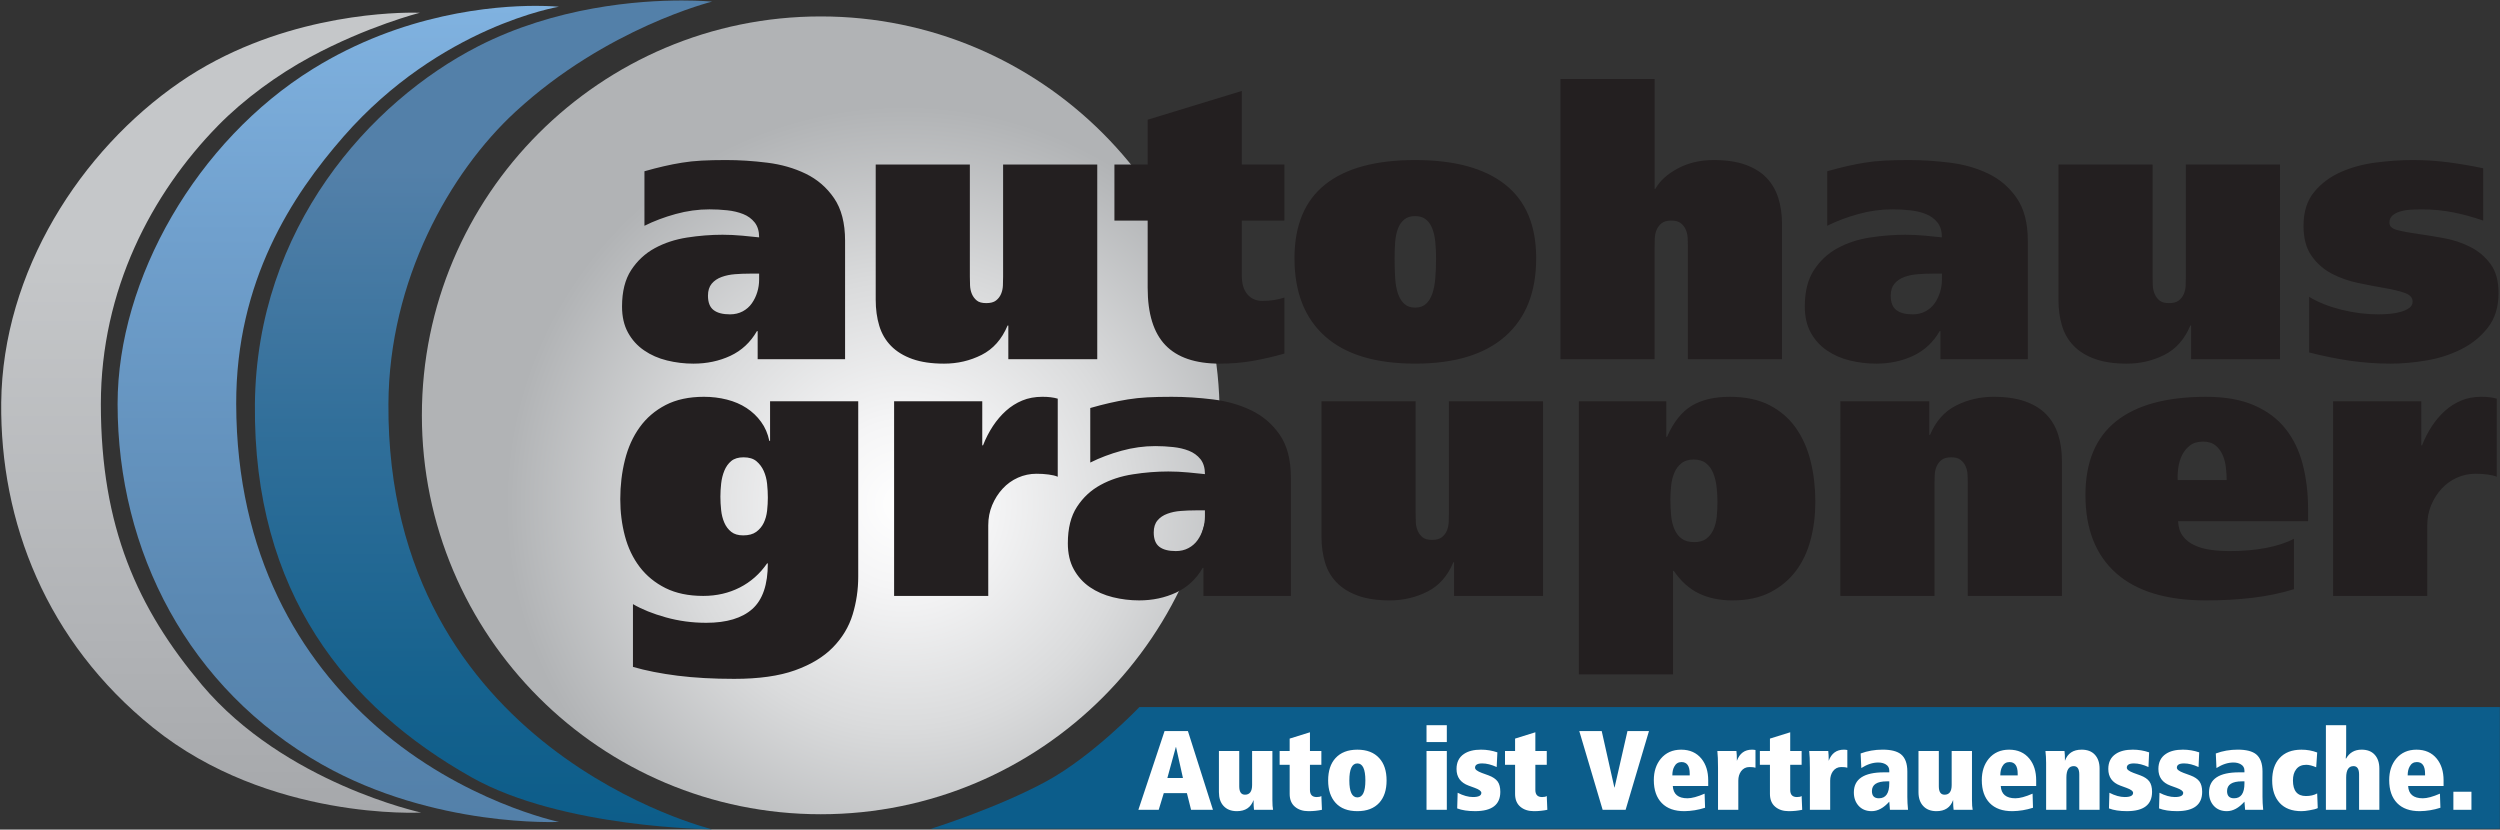
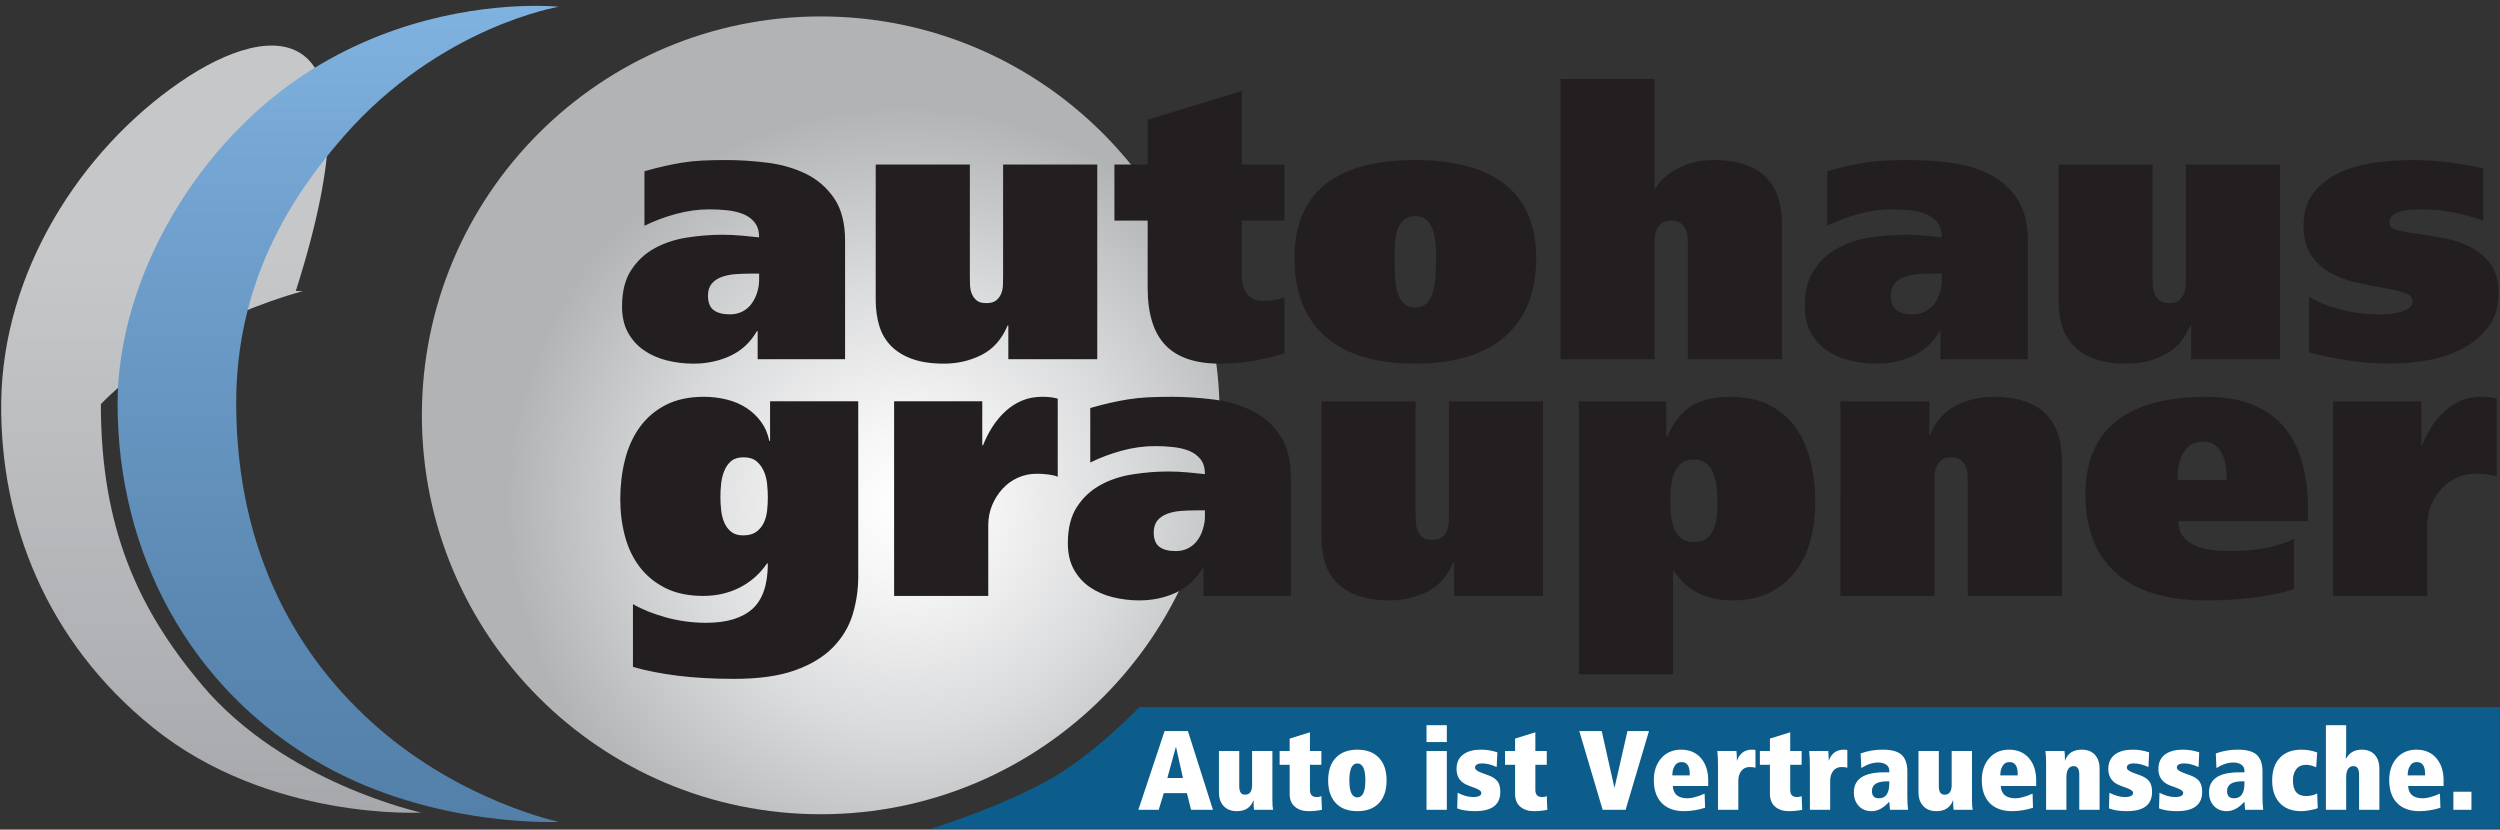
<svg xmlns="http://www.w3.org/2000/svg" xmlns:xlink="http://www.w3.org/1999/xlink" version="1.1" id="Layer_1" x="0px" y="0px" width="240.936px" height="79.953px" viewBox="0 -0.046 240.936 79.953" enable-background="new 0 -0.046 240.936 79.953" xml:space="preserve">
  <rect x="0" y="-0.046" width="240.936" height="79.953" fill="#333333" stroke="none" />
  <g>
-     <polygon fill="#FFFFFF" points="155.607,356.404 156.619,356.404 156.619,435.597 155.607,435.597  " />
    <path fill="#FFFFFF" d="M113.776,391.439H96.93H86.879h-0.288l-8.604-14.901h10.341l3.434,5.947h22.016h3.582   c2.959,0,5.373,2.414,5.373,5.372v3.582v39.011c0,3.183-2.604,5.787-5.787,5.787H59.101c-3.183,0-5.787-2.604-5.787-5.787v-14.986   h8.954v11.819h51.508V391.439L113.776,391.439z M62.268,400.562h16.846h10.053h0.288l8.604,14.9h-10.34l-3.434-5.947H62.268h-3.582   c-2.959,0-5.372-2.414-5.372-5.371v-3.582v-39.011c0-3.183,2.604-5.787,5.787-5.787h57.842c3.185,0,5.787,2.604,5.787,5.787v14.986   h-8.954v-11.819H62.268V400.562L62.268,400.562z" />
    <path fill="#FFFFFF" d="M227.575,425.898l1.315,2.286h2.911l-6.516-11.56h-3.623l-6.62,11.56h2.999l1.281-2.286H227.575   L227.575,425.898z M226.587,424.027h-6.239l3.104-5.529L226.587,424.027L226.587,424.027z M262.477,416.626v6.222   c-0.017,1.611-0.017,1.611-0.052,1.819c-0.104,0.728-0.468,1.144-1.146,1.317c-0.397,0.104-1.837,0.173-3.396,0.173   c-3.466,0-4.142-0.227-4.333-1.455c-0.087-0.485-0.087-0.485-0.087-2.028v-6.048h-2.669v6.88c0,2.132,0.173,2.929,0.763,3.605   c0.849,0.953,2.062,1.193,6.066,1.193c4.09,0,5.078-0.104,6.064-0.676c1.109-0.624,1.456-1.523,1.456-3.727v-7.278L262.477,416.626   L262.477,416.626z M290.274,428.186h2.669v-9.394h5.424v-2.166h-13.534v2.166h5.44L290.274,428.186L290.274,428.186z    M326.284,416.504c-2.113,0-3.849,0.035-4.438,0.087c-1.49,0.121-2.305,0.382-2.929,0.937c-0.832,0.729-1.094,1.804-1.094,4.508   c0,1.889,0.034,2.513,0.141,3.273c0.154,1.146,0.656,1.941,1.421,2.356c0.988,0.537,1.939,0.642,5.477,0.642   c1.612,0,3.709-0.032,4.266-0.067c1.456-0.087,2.32-0.364,2.963-0.919c0.885-0.779,1.161-1.891,1.161-4.783   c0-1.282-0.019-1.906-0.068-2.443c-0.104-1.161-0.364-1.905-0.85-2.442C331.468,416.712,330.376,416.504,326.284,416.504   L326.284,416.504z M325.558,418.688c4.991,0,5.026,0.035,5.026,3.656c0,1.958-0.121,2.704-0.521,3.139   c-0.468,0.521-1.213,0.642-4.194,0.642c-3.31,0-3.862-0.052-4.506-0.398c-0.641-0.329-0.812-1.058-0.812-3.311   C320.549,418.74,320.616,418.688,325.558,418.688L325.558,418.688z M353.648,428.186h2.601l-0.067-9.515l5.942,9.515h2.099   l5.979-9.515l-0.104,9.515h2.617v-11.56h-4.072l-5.425,8.699l-5.442-8.699h-4.125L353.648,428.186L353.648,428.186z    M401.584,416.504c-2.114,0-3.85,0.035-4.438,0.087c-1.49,0.121-2.305,0.382-2.929,0.937c-0.832,0.729-1.092,1.804-1.092,4.508   c0,1.889,0.032,2.513,0.139,3.273c0.155,1.146,0.658,1.941,1.421,2.356c0.988,0.537,1.94,0.642,5.477,0.642   c1.611,0,3.709-0.032,4.266-0.067c1.455-0.087,2.321-0.364,2.963-0.919c0.884-0.779,1.161-1.891,1.161-4.783   c0-1.282-0.019-1.906-0.069-2.443c-0.104-1.161-0.363-1.905-0.85-2.442C406.766,416.712,405.674,416.504,401.584,416.504   L401.584,416.504z M400.856,418.688c4.991,0,5.025,0.035,5.025,3.656c0,1.958-0.121,2.704-0.521,3.139   c-0.468,0.521-1.213,0.642-4.194,0.642c-3.31,0-3.863-0.052-4.506-0.398c-0.642-0.329-0.812-1.058-0.812-3.311   C395.848,418.74,395.915,418.688,400.856,418.688L400.856,418.688z M433.451,428.186h2.669v-9.394h5.427v-2.166h-13.535v2.166   h5.439V428.186L433.451,428.186z M461.282,428.186h2.67v-11.56h-2.67V428.186L461.282,428.186z M483.553,416.626l6.257,11.56h3.448   l6.396-11.56h-2.964l-5.13,9.445l-5.062-9.445H483.553L483.553,416.626z M519.27,428.186h12.392v-2.026h-9.757v-2.946h9.188v-1.819   h-9.188v-2.738h9.653v-2.025H519.27V428.186L519.27,428.186z" />
    <path fill="#FFFFFF" d="M188.177,387.81c-0.052,0.732-0.052,1.412-0.052,1.727c0,4.132,1.098,6.8,3.243,7.846   c3.086,1.569,5.754,1.831,17.838,1.831c7.585,0,12.764-0.312,15.379-0.89c5.126-1.1,7.01-3.924,7.01-10.357   c0-7.01-2.616-9.939-9.259-10.253c-1.778-0.104-6.486-0.262-7.428-0.262h-9.889c-3.452-0.053-3.662-0.104-4.29-0.262   c-1.517-0.365-2.249-1.308-2.249-2.771c0-1.988,0.941-2.72,3.768-2.93c1.674-0.105,6.225-0.21,9.625-0.21   c6.853,0,7.897,0.42,7.897,3.453h10.357c0-5.23-0.785-7.375-3.191-8.998c-2.511-1.622-5.335-1.936-17.576-1.936   c-7.638,0-11.718,0.262-14.543,0.994c-5.021,1.203-6.8,3.871-6.8,10.147c0,4.762,1.151,7.533,3.662,8.842   c2.249,1.15,4.917,1.517,11.353,1.517h9.625c5.491,0.052,5.491,0.052,6.644,0.418c1.098,0.366,1.778,1.413,1.778,2.825   c0,2.877-1.465,3.244-13.76,3.244c-3.348,0-6.328-0.209-7.112-0.523c-1.255-0.471-1.519-1.046-1.622-3.452H188.177L188.177,387.81z    M288.402,398.951h10.619v-26.261h15.536v-8.631h-41.692v8.631h15.537V398.951L288.402,398.951z M379.474,363.694   c-9.207,0-12.398,0.209-15.327,1.047c-3.924,1.149-5.964,3.139-6.958,6.853c-0.627,2.354-0.732,3.819-0.732,9.678   c0,7.638,0.314,10.2,1.676,12.765c1.309,2.562,3.558,4.026,7.429,4.708c2.093,0.419,6.329,0.574,14.646,0.574   c3.399,0,8.058-0.053,9.938-0.155c5.074-0.21,8.004-1.047,10.097-2.825c2.981-2.458,3.87-5.859,3.87-14.281   c0-4.237-0.104-7.062-0.312-8.475c-0.732-5.598-3.35-8.37-8.735-9.364C392.604,363.798,389.517,363.694,379.474,363.694   L379.474,363.694z M380.311,372.221c13.077,0,13.234,0.104,13.234,8.894c0,4.655-0.264,6.435-1.257,7.689   c-1.202,1.674-3.087,1.988-12.239,1.988c-8.004,0-9.73-0.209-11.145-1.36c-1.308-1.098-1.726-2.98-1.726-8.107   c0-5.022,0.418-6.749,1.83-7.848C370.369,372.482,372.516,372.221,380.311,372.221L380.311,372.221z M448.155,398.951h34.63v-8.632   h-24.011v-26.26h-10.619V398.951L448.155,398.951z M524.056,398.951h34.63v-8.632h-24.011v-26.26h-10.619V398.951L524.056,398.951z   " />
  </g>
  <g>
    <defs>
      <path id="SVGID_1_" d="M40.658,39.98c0,21.231,17.212,38.446,38.444,38.446c21.229,0,38.441-17.215,38.441-38.446    c0-21.228-17.211-38.442-38.441-38.442C57.87,1.538,40.658,18.752,40.658,39.98" />
    </defs>
    <clipPath id="SVGID_2_">
      <use xlink:href="#SVGID_1_" overflow="visible" />
    </clipPath>
    <radialGradient id="SVGID_3_" cx="-41.698" cy="476.737" r="1.568" gradientTransform="matrix(24.513 0 0 -24.513 1109.277 11734.742)" gradientUnits="userSpaceOnUse">
      <stop offset="0" style="stop-color:#FFFFFF" />
      <stop offset="0.209" style="stop-color:#F5F5F6" />
      <stop offset="0.563" style="stop-color:#DADBDC" />
      <stop offset="1" style="stop-color:#B1B3B5" />
    </radialGradient>
    <rect x="40.658" y="1.538" clip-path="url(#SVGID_2_)" fill="url(#SVGID_3_)" width="76.885" height="76.888" />
  </g>
  <g>
    <defs>
      <rect id="SVGID_4_" x="0" y="0" width="240.921" height="79.875" />
    </defs>
    <clipPath id="SVGID_5_">
      <use xlink:href="#SVGID_4_" overflow="visible" />
    </clipPath>
    <path clip-path="url(#SVGID_5_)" fill="#0C5D8B" d="M89.728,79.825c0,0,6.319-1.966,11.121-4.576   c4.43-2.404,8.959-7.151,8.959-7.151h131.114v11.728H89.728z" />
  </g>
  <g>
    <defs>
-       <path id="SVGID_6_" d="M17.326,7.884C7.779,14.463,0.248,26.124,0.118,38.756C0,50.228,4.437,61.766,14.748,70.079    c11.169,9.005,25.843,8.184,25.843,8.184s-13.164-2.839-21.138-12.31C13.264,58.608,9.72,50.76,9.72,38.901    c0-11.02,4.897-20.302,11.279-26.826c2.526-2.583,5.797-4.948,8.893-6.621c5.513-2.979,10.568-4.27,10.568-4.27    s-0.237-0.011-0.672-0.011C37.047,1.173,26.442,1.603,17.326,7.884" />
+       <path id="SVGID_6_" d="M17.326,7.884C7.779,14.463,0.248,26.124,0.118,38.756C0,50.228,4.437,61.766,14.748,70.079    c11.169,9.005,25.843,8.184,25.843,8.184s-13.164-2.839-21.138-12.31C13.264,58.608,9.72,50.76,9.72,38.901    c2.526-2.583,5.797-4.948,8.893-6.621c5.513-2.979,10.568-4.27,10.568-4.27    s-0.237-0.011-0.672-0.011C37.047,1.173,26.442,1.603,17.326,7.884" />
    </defs>
    <clipPath id="SVGID_7_">
      <use xlink:href="#SVGID_6_" overflow="visible" />
    </clipPath>
    <linearGradient id="SVGID_8_" gradientUnits="userSpaceOnUse" x1="-37.055" y1="461.937" x2="-35.486" y2="461.937" gradientTransform="matrix(0 -49.169 -49.169 0 22733.467 -1743.687)">
      <stop offset="0" style="stop-color:#A6A8AB" />
      <stop offset="0.223" style="stop-color:#B1B3B6" />
      <stop offset="0.694" style="stop-color:#C5C7C9" />
      <stop offset="1" style="stop-color:#C5C7C9" />
    </linearGradient>
    <rect x="0" y="1.173" clip-path="url(#SVGID_7_)" fill="url(#SVGID_8_)" width="40.59" height="77.911" />
  </g>
  <g>
    <defs>
      <path id="SVGID_9_" d="M30.15,6.598c-11.148,6.91-18.817,20.196-18.817,32.287c0,14.197,6.817,27.458,19.72,34.757    c10.828,6.12,22.814,5.522,22.814,5.522s-9.279-1.933-17.529-9.149c-7.46-6.527-13.544-16.568-13.574-31.13    c-0.025-11.858,5.389-20.107,10.352-25.778C42.419,2.472,53.866,0.604,53.866,0.604s-0.817-0.086-2.235-0.086    C47.625,0.518,38.826,1.218,30.15,6.598" />
    </defs>
    <clipPath id="SVGID_10_">
      <use xlink:href="#SVGID_9_" overflow="visible" />
    </clipPath>
    <linearGradient id="SVGID_11_" gradientUnits="userSpaceOnUse" x1="-37.216" y1="461.876" x2="-35.648" y2="461.876" gradientTransform="matrix(0 -50.161 -50.161 0 23200.914 -1787.638)">
      <stop offset="0" style="stop-color:#5380A9" />
      <stop offset="0.27" style="stop-color:#5B89B3" />
      <stop offset="0.721" style="stop-color:#70A0CD" />
      <stop offset="1" style="stop-color:#80B2E0" />
    </linearGradient>
    <rect x="11.332" y="0.518" clip-path="url(#SVGID_10_)" fill="url(#SVGID_11_)" width="42.534" height="79.244" />
  </g>
  <g>
    <defs>
-       <path id="SVGID_12_" d="M46.069,4.422C35.63,9.77,24.736,21.936,24.567,38.885c-0.182,18.231,8.883,29.222,20.874,35.979    c8.75,4.932,23.186,5.012,23.186,5.012s-31.374-7.605-31.193-40.99c0.064-11.923,5.895-22.311,12.244-28.163    C58.459,2.631,68.626,0.111,68.626,0.111S67.539,0,65.725,0C61.56,0,53.562,0.584,46.069,4.422" />
-     </defs>
+       </defs>
    <clipPath id="SVGID_13_">
      <use xlink:href="#SVGID_12_" overflow="visible" />
    </clipPath>
    <linearGradient id="SVGID_14_" gradientUnits="userSpaceOnUse" x1="-37.335" y1="461.803" x2="-35.767" y2="461.803" gradientTransform="matrix(0 -50.932 -50.932 0 23567.113 -1821.722)">
      <stop offset="0" style="stop-color:#0C5D8A" />
      <stop offset="0.179" style="stop-color:#16628E" />
      <stop offset="0.485" style="stop-color:#316F9A" />
      <stop offset="0.794" style="stop-color:#5380A9" />
      <stop offset="1" style="stop-color:#5380A9" />
    </linearGradient>
    <rect x="24.385" y="0" clip-path="url(#SVGID_13_)" fill="url(#SVGID_14_)" width="44.242" height="79.875" />
  </g>
  <g>
    <defs>
      <rect id="SVGID_15_" x="0" y="0" width="240.921" height="79.875" />
    </defs>
    <clipPath id="SVGID_16_">
      <use xlink:href="#SVGID_15_" overflow="visible" />
    </clipPath>
    <path clip-path="url(#SVGID_16_)" fill="#231F20" d="M233.351,38.625v4.248h0.072c0.262-0.671,0.582-1.286,0.953-1.853   c0.374-0.563,0.793-1.055,1.262-1.476c0.467-0.42,0.989-0.75,1.567-0.99c0.574-0.24,1.224-0.359,1.943-0.359   c0.576,0,1.067,0.06,1.477,0.18V45.9c-0.216-0.098-0.512-0.165-0.882-0.215c-0.372-0.052-0.763-0.073-1.17-0.073   c-0.625,0-1.219,0.126-1.783,0.377s-1.057,0.606-1.477,1.062c-0.419,0.457-0.756,0.983-1.008,1.584   c-0.251,0.604-0.378,1.249-0.378,1.944v6.807h-9.074V38.625H233.351z M214.594,46.221c0-0.358-0.023-0.753-0.071-1.185   c-0.049-0.433-0.151-0.834-0.308-1.207c-0.156-0.371-0.383-0.684-0.683-0.935s-0.703-0.38-1.207-0.38   c-0.528,0-0.956,0.129-1.277,0.38c-0.325,0.251-0.578,0.563-0.757,0.935c-0.181,0.373-0.3,0.774-0.361,1.207   c-0.061,0.432-0.077,0.826-0.052,1.185H214.594z M209.912,50.185c0.024,0.576,0.176,1.051,0.45,1.421   c0.279,0.374,0.643,0.668,1.1,0.882c0.455,0.218,0.979,0.368,1.565,0.451c0.588,0.085,1.219,0.125,1.892,0.125   c1.248,0,2.406-0.101,3.473-0.303c1.067-0.209,1.962-0.5,2.683-0.886v4.861c-1.224,0.383-2.545,0.658-3.962,0.827   c-1.415,0.168-2.914,0.254-4.5,0.254c-3.816,0-6.709-0.876-8.677-2.628c-1.97-1.752-2.953-4.264-2.953-7.525   c0-3.168,0.983-5.538,2.953-7.109c1.968-1.572,4.861-2.359,8.677-2.359c1.826,0,3.36,0.27,4.608,0.811   c1.248,0.539,2.256,1.289,3.025,2.247c0.769,0.962,1.326,2.107,1.674,3.439c0.348,1.333,0.521,2.791,0.521,4.374v1.118H209.912z    M177.366,38.625h8.569v3.243h0.07c0.553-1.319,1.388-2.263,2.502-2.827c1.118-0.564,2.323-0.846,3.621-0.846   c1.201,0,2.219,0.15,3.06,0.449c0.841,0.301,1.518,0.721,2.034,1.26c0.516,0.54,0.894,1.189,1.133,1.946   c0.24,0.753,0.361,1.589,0.361,2.502v13.033h-9.073V46.582c0-0.263-0.006-0.545-0.018-0.845c-0.012-0.301-0.074-0.576-0.181-0.827   c-0.107-0.251-0.27-0.463-0.487-0.631c-0.214-0.169-0.515-0.251-0.899-0.251c-0.409,0-0.72,0.082-0.936,0.251   c-0.218,0.168-0.377,0.38-0.487,0.631c-0.107,0.251-0.165,0.526-0.178,0.827c-0.014,0.3-0.02,0.582-0.02,0.845v10.804h-9.073   V38.625z M161.057,49.661c0.046,0.492,0.155,0.931,0.325,1.313c0.167,0.386,0.401,0.687,0.701,0.9   c0.3,0.218,0.702,0.325,1.207,0.325c0.478,0,0.862-0.107,1.151-0.325c0.288-0.214,0.515-0.505,0.683-0.863s0.276-0.772,0.325-1.241   c0.046-0.468,0.07-0.955,0.07-1.457c0-0.506-0.027-0.999-0.088-1.477c-0.062-0.481-0.168-0.913-0.325-1.299   c-0.156-0.383-0.386-0.695-0.683-0.935c-0.3-0.242-0.702-0.361-1.207-0.361c-0.481,0-0.87,0.119-1.17,0.361   c-0.3,0.239-0.53,0.546-0.685,0.919c-0.155,0.371-0.259,0.784-0.305,1.24c-0.049,0.457-0.074,0.901-0.074,1.333   C160.984,48.65,161.008,49.171,161.057,49.661 M152.162,38.625h8.426v3.424h0.074c0.623-1.418,1.414-2.414,2.375-2.991   c0.958-0.574,2.183-0.862,3.673-0.862c1.51,0,2.789,0.27,3.834,0.811c1.04,0.539,1.889,1.272,2.538,2.198   c0.646,0.922,1.121,1.994,1.421,3.219c0.3,1.226,0.449,2.521,0.449,3.891c0,1.271-0.148,2.483-0.449,3.632   c-0.3,1.155-0.775,2.163-1.421,3.026c-0.649,0.864-1.478,1.553-2.484,2.07c-1.009,0.515-2.221,0.775-3.637,0.775   c-1.224,0-2.299-0.224-3.221-0.668c-0.928-0.444-1.737-1.17-2.432-2.178h-0.07v9.974h-9.076V38.625z M148.707,57.386h-8.57v-3.241   h-0.07c-0.553,1.32-1.387,2.264-2.502,2.827c-1.116,0.561-2.322,0.846-3.62,0.846c-1.198,0-2.221-0.15-3.059-0.45   c-0.841-0.304-1.524-0.72-2.054-1.262c-0.527-0.539-0.907-1.188-1.133-1.942c-0.227-0.76-0.341-1.59-0.341-2.502V38.625h9.071   v10.803c0,0.267,0.009,0.546,0.02,0.849c0.012,0.297,0.072,0.572,0.179,0.824c0.11,0.254,0.265,0.462,0.468,0.631   c0.204,0.168,0.509,0.254,0.919,0.254c0.408,0,0.718-0.086,0.938-0.254c0.214-0.169,0.376-0.377,0.484-0.631   c0.107-0.252,0.167-0.527,0.181-0.824c0.012-0.303,0.019-0.582,0.019-0.849V38.625h9.072V57.386z M116.123,49.14h-0.9   c-0.479,0-0.953,0.019-1.42,0.056c-0.469,0.033-0.9,0.122-1.297,0.27c-0.396,0.144-0.715,0.358-0.954,0.646   c-0.241,0.287-0.361,0.674-0.361,1.154c0,0.649,0.18,1.108,0.541,1.385c0.359,0.275,0.887,0.413,1.584,0.413   c0.455,0,0.864-0.095,1.223-0.288c0.36-0.192,0.654-0.45,0.883-0.774c0.228-0.325,0.402-0.684,0.521-1.081   c0.121-0.396,0.181-0.797,0.181-1.204V49.14z M105.071,39.276c0.672-0.193,1.295-0.354,1.873-0.486   c0.575-0.133,1.157-0.244,1.747-0.342c0.586-0.096,1.218-0.163,1.89-0.2c0.672-0.035,1.453-0.052,2.34-0.052   c1.296,0,2.622,0.084,3.979,0.252c1.354,0.166,2.592,0.52,3.708,1.062c1.115,0.54,2.028,1.326,2.736,2.358s1.063,2.398,1.063,4.104   v11.413h-8.427v-2.702h-0.07c-0.624,1.082-1.477,1.872-2.558,2.377c-1.079,0.503-2.268,0.757-3.563,0.757   c-0.865,0-1.711-0.104-2.539-0.307c-0.828-0.205-1.567-0.529-2.215-0.971c-0.647-0.444-1.163-1.017-1.547-1.712   s-0.576-1.535-0.576-2.518c0-1.443,0.293-2.613,0.882-3.511c0.588-0.903,1.344-1.604,2.27-2.107   c0.922-0.505,1.962-0.848,3.114-1.025c1.151-0.181,2.291-0.273,3.419-0.273c0.624,0,1.266,0.031,1.927,0.093   c0.659,0.058,1.193,0.113,1.601,0.162c0-0.601-0.145-1.081-0.431-1.442c-0.289-0.359-0.661-0.629-1.117-0.81   c-0.457-0.181-0.966-0.3-1.529-0.358c-0.565-0.061-1.135-0.092-1.711-0.092c-1.08,0-2.166,0.15-3.258,0.45   c-1.093,0.301-2.094,0.681-3.006,1.137V39.276z M94.665,38.625v4.248h0.073c0.262-0.671,0.581-1.286,0.952-1.853   c0.372-0.563,0.794-1.055,1.261-1.476c0.469-0.42,0.991-0.75,1.567-0.99c0.578-0.24,1.225-0.359,1.945-0.359   c0.575,0,1.068,0.06,1.476,0.18V45.9c-0.216-0.098-0.51-0.165-0.881-0.215c-0.374-0.052-0.764-0.073-1.171-0.073   c-0.624,0-1.218,0.126-1.782,0.377c-0.564,0.251-1.057,0.606-1.476,1.062c-0.422,0.457-0.756,0.983-1.009,1.584   c-0.252,0.604-0.377,1.249-0.377,1.944v6.807h-9.074V38.625H94.665z M69.5,49.122c0.047,0.443,0.15,0.845,0.306,1.203   c0.155,0.361,0.378,0.655,0.667,0.886c0.286,0.227,0.67,0.34,1.151,0.34c0.528,0,0.949-0.113,1.26-0.34   c0.311-0.23,0.552-0.515,0.72-0.864c0.168-0.349,0.276-0.738,0.325-1.173c0.047-0.432,0.071-0.852,0.071-1.259   c0-0.432-0.024-0.876-0.071-1.333c-0.048-0.453-0.156-0.866-0.325-1.24c-0.167-0.374-0.401-0.683-0.702-0.938   c-0.299-0.251-0.713-0.376-1.242-0.376c-0.503,0-0.9,0.119-1.187,0.358c-0.289,0.238-0.512,0.554-0.667,0.937   c-0.156,0.383-0.259,0.8-0.306,1.241c-0.049,0.446-0.072,0.86-0.072,1.243C69.428,48.24,69.451,48.678,69.5,49.122 M61.003,58.176   c0.864,0.505,1.919,0.931,3.168,1.277c1.248,0.349,2.543,0.523,3.889,0.523c1.966,0,3.448-0.444,4.446-1.332   c0.996-0.889,1.493-2.353,1.493-4.393h-0.071c-0.697,1.008-1.573,1.783-2.628,2.322c-1.057,0.539-2.233,0.812-3.528,0.812   c-1.417,0-2.629-0.255-3.637-0.757c-1.008-0.505-1.835-1.183-2.484-2.034c-0.648-0.852-1.124-1.844-1.423-2.971   s-0.449-2.315-0.449-3.565c0-1.32,0.149-2.579,0.449-3.779c0.299-1.201,0.775-2.252,1.423-3.149   c0.648-0.901,1.48-1.614,2.502-2.144c1.019-0.526,2.249-0.791,3.69-0.791c0.767,0,1.505,0.089,2.214,0.27   c0.708,0.18,1.338,0.45,1.89,0.811c0.552,0.359,1.019,0.804,1.403,1.334c0.384,0.524,0.648,1.137,0.793,1.835h0.072v-3.819h8.497   v16.889c0,1.271-0.18,2.493-0.541,3.67c-0.359,1.176-0.99,2.227-1.891,3.151c-0.899,0.922-2.117,1.664-3.654,2.216   c-1.535,0.551-3.491,0.827-5.869,0.827c-2.015,0-3.834-0.102-5.453-0.304c-1.621-0.205-3.056-0.487-4.303-0.849V58.176z" />
    <path clip-path="url(#SVGID_16_)" fill="#231F20" d="M222.54,28.558c0.864,0.528,1.896,0.94,3.097,1.24   c1.201,0.3,2.389,0.451,3.565,0.451c0.383,0,0.767-0.019,1.151-0.054c0.383-0.035,0.738-0.103,1.062-0.198   c0.325-0.096,0.588-0.224,0.793-0.378c0.204-0.155,0.306-0.354,0.306-0.596c0-0.383-0.259-0.665-0.775-0.846   s-1.166-0.335-1.945-0.467c-0.78-0.132-1.625-0.296-2.538-0.487c-0.913-0.191-1.758-0.492-2.539-0.899   c-0.781-0.411-1.427-0.977-1.942-1.712c-0.518-0.73-0.775-1.698-0.775-2.897c0-1.343,0.341-2.429,1.026-3.259   c0.683-0.826,1.541-1.469,2.575-1.925c1.032-0.455,2.166-0.761,3.401-0.917c1.236-0.158,2.418-0.236,3.547-0.236   c1.152,0,2.285,0.072,3.403,0.218c1.115,0.146,2.236,0.337,3.365,0.576v5.04c-0.96-0.335-1.925-0.6-2.896-0.792   c-0.974-0.191-1.976-0.288-3.008-0.288c-0.386,0-0.763,0.012-1.135,0.035c-0.372,0.026-0.706,0.086-1.008,0.181   c-0.3,0.097-0.541,0.23-0.718,0.397c-0.182,0.167-0.27,0.395-0.27,0.683c0,0.337,0.254,0.57,0.772,0.702   c0.518,0.133,1.164,0.254,1.945,0.361c0.778,0.109,1.625,0.247,2.538,0.414c0.912,0.168,1.758,0.45,2.538,0.847   c0.78,0.395,1.429,0.942,1.945,1.637c0.515,0.697,0.775,1.634,0.775,2.807c0,1.348-0.343,2.455-1.028,3.331   c-0.685,0.878-1.542,1.573-2.574,2.089c-1.032,0.518-2.153,0.877-3.366,1.081S231.47,35,230.391,35   c-1.322,0-2.636-0.096-3.942-0.285c-1.309-0.193-2.613-0.459-3.908-0.794V28.558z M219.732,34.571h-8.569v-3.242h-0.07   c-0.553,1.32-1.386,2.262-2.504,2.827c-1.115,0.563-2.32,0.845-3.618,0.845c-1.201,0-2.221-0.149-3.06-0.449   c-0.843-0.301-1.525-0.722-2.052-1.261c-0.528-0.539-0.907-1.188-1.133-1.943c-0.23-0.755-0.343-1.59-0.343-2.503V15.811h9.073   v10.8c0,0.265,0.006,0.546,0.018,0.848c0.012,0.3,0.074,0.574,0.181,0.827c0.107,0.251,0.264,0.462,0.469,0.629   c0.202,0.17,0.508,0.251,0.916,0.251c0.41,0,0.72-0.081,0.937-0.251c0.216-0.167,0.377-0.378,0.487-0.629   c0.105-0.253,0.167-0.527,0.179-0.827c0.011-0.302,0.017-0.583,0.017-0.848v-10.8h9.073V34.571z M187.151,26.325h-0.902   c-0.479,0-0.954,0.019-1.421,0.054c-0.469,0.037-0.899,0.124-1.297,0.27c-0.396,0.144-0.714,0.36-0.953,0.648   c-0.241,0.289-0.362,0.672-0.362,1.153c0,0.646,0.183,1.11,0.539,1.385c0.362,0.279,0.889,0.415,1.587,0.415   c0.453,0,0.862-0.097,1.222-0.288c0.361-0.193,0.655-0.45,0.884-0.775c0.228-0.323,0.401-0.685,0.522-1.078   c0.12-0.396,0.181-0.798,0.181-1.207V26.325z M176.096,16.459c0.671-0.19,1.295-0.354,1.872-0.485   c0.577-0.133,1.159-0.249,1.748-0.342c0.586-0.097,1.217-0.164,1.891-0.199c0.669-0.037,1.45-0.055,2.337-0.055   c1.299,0,2.625,0.084,3.979,0.254c1.357,0.168,2.593,0.521,3.709,1.062c1.118,0.541,2.027,1.325,2.736,2.357   c0.708,1.034,1.062,2.401,1.062,4.104v11.416h-8.423v-2.703h-0.073c-0.625,1.081-1.477,1.873-2.558,2.379   C183.298,34.75,182.109,35,180.813,35c-0.864,0-1.709-0.102-2.538-0.305c-0.83-0.203-1.566-0.526-2.216-0.974   c-0.648-0.444-1.164-1.012-1.547-1.708c-0.383-0.697-0.576-1.538-0.576-2.522c0-1.441,0.292-2.609,0.882-3.512   c0.586-0.897,1.342-1.6,2.267-2.104c0.925-0.504,1.963-0.847,3.115-1.028c1.153-0.178,2.291-0.27,3.421-0.27   c0.623,0,1.263,0.031,1.925,0.092c0.66,0.06,1.196,0.114,1.604,0.161c0-0.599-0.144-1.08-0.433-1.44   c-0.29-0.36-0.66-0.631-1.117-0.81c-0.455-0.179-0.966-0.302-1.528-0.36c-0.565-0.06-1.135-0.09-1.712-0.09   c-1.078,0-2.167,0.148-3.256,0.45c-1.093,0.3-2.095,0.679-3.008,1.133V16.459z M150.39,7.567h9.073v10.586h0.072   c0.432-0.771,1.152-1.423,2.16-1.963c1.007-0.541,2.161-0.812,3.457-0.812c1.202,0,2.22,0.15,3.061,0.451   c0.839,0.303,1.518,0.721,2.034,1.26c0.516,0.542,0.894,1.187,1.136,1.945c0.236,0.757,0.358,1.59,0.358,2.501v13.036h-9.074   V23.767c0-0.263-0.006-0.545-0.017-0.844c-0.012-0.302-0.074-0.579-0.181-0.83c-0.109-0.251-0.273-0.461-0.487-0.631   c-0.216-0.166-0.518-0.251-0.9-0.251c-0.407,0-0.72,0.086-0.934,0.251c-0.216,0.17-0.38,0.379-0.487,0.631   c-0.108,0.251-0.168,0.528-0.181,0.83c-0.012,0.298-0.017,0.581-0.017,0.844v10.803h-9.073V7.567z M134.458,26.755   c0.037,0.578,0.127,1.077,0.27,1.495c0.144,0.419,0.346,0.752,0.613,0.989c0.263,0.242,0.611,0.361,1.044,0.361   c0.432,0,0.778-0.12,1.044-0.361c0.264-0.237,0.467-0.57,0.611-0.989c0.144-0.418,0.24-0.917,0.286-1.495   c0.049-0.576,0.074-1.211,0.074-1.907c0-0.551-0.024-1.073-0.074-1.566c-0.046-0.49-0.142-0.923-0.286-1.297   c-0.144-0.372-0.348-0.665-0.611-0.88c-0.267-0.216-0.612-0.323-1.044-0.323c-0.434,0-0.781,0.107-1.044,0.323   c-0.267,0.216-0.469,0.508-0.613,0.88c-0.142,0.374-0.232,0.807-0.27,1.297c-0.037,0.493-0.055,1.015-0.055,1.566   C134.404,25.544,134.422,26.179,134.458,26.755 M127.708,17.738c1.968-1.573,4.861-2.36,8.677-2.36c3.792,0,6.684,0.788,8.674,2.36   c1.994,1.571,2.99,3.94,2.99,7.11c0,3.264-0.996,5.772-2.99,7.524c-1.991,1.753-4.882,2.627-8.674,2.627   c-3.816,0-6.709-0.874-8.677-2.627c-1.968-1.752-2.953-4.261-2.953-7.524C124.755,21.678,125.74,19.309,127.708,17.738    M110.606,15.811v-4.32l9.072-2.773v7.094h4.106v5.4h-4.106v5.292c0,0.793,0.181,1.401,0.542,1.819   c0.359,0.421,0.84,0.631,1.439,0.631c0.77,0,1.478-0.109,2.125-0.323v5.399c-1.008,0.288-2.017,0.522-3.025,0.702   S118.683,35,117.555,35c-2.354,0-4.098-0.594-5.238-1.782c-1.14-1.187-1.711-3.027-1.711-5.525v-6.481h-3.204v-5.4H110.606z    M105.746,34.571h-8.569v-3.242h-0.072c-0.554,1.32-1.386,2.262-2.502,2.827C93.487,34.719,92.281,35,90.984,35   c-1.201,0-2.221-0.149-3.06-0.449c-0.84-0.301-1.526-0.722-2.053-1.261c-0.528-0.539-0.906-1.188-1.133-1.943   c-0.229-0.755-0.342-1.59-0.342-2.503V15.811h9.073v10.8c0,0.265,0.006,0.546,0.018,0.848c0.012,0.3,0.071,0.574,0.179,0.827   c0.108,0.251,0.264,0.462,0.469,0.629c0.204,0.17,0.51,0.251,0.917,0.251c0.408,0,0.72-0.081,0.937-0.251   c0.216-0.167,0.378-0.378,0.486-0.629c0.108-0.253,0.168-0.527,0.18-0.827c0.012-0.302,0.018-0.583,0.018-0.848v-10.8h9.074V34.571   z M73.162,26.325h-0.9c-0.48,0-0.953,0.019-1.423,0.054c-0.467,0.037-0.899,0.124-1.296,0.27c-0.396,0.144-0.713,0.36-0.954,0.648   c-0.239,0.289-0.359,0.672-0.359,1.153c0,0.646,0.181,1.11,0.54,1.385c0.36,0.279,0.887,0.415,1.583,0.415   c0.456,0,0.864-0.097,1.225-0.288c0.359-0.193,0.654-0.45,0.881-0.775c0.228-0.323,0.403-0.685,0.522-1.078   c0.121-0.396,0.18-0.798,0.18-1.207V26.325z M62.11,16.459c0.671-0.19,1.295-0.354,1.872-0.485   c0.576-0.133,1.158-0.249,1.746-0.342c0.588-0.097,1.218-0.164,1.89-0.199c0.672-0.037,1.452-0.055,2.341-0.055   c1.296,0,2.621,0.084,3.978,0.254c1.357,0.168,2.592,0.521,3.709,1.062c1.117,0.541,2.029,1.325,2.735,2.357   c0.709,1.034,1.063,2.401,1.063,4.104v11.416h-8.425v-2.703h-0.072c-0.624,1.081-1.476,1.873-2.557,2.379   C69.309,34.75,68.121,35,66.825,35c-0.864,0-1.71-0.102-2.537-0.305c-0.829-0.203-1.565-0.526-2.215-0.974   c-0.649-0.444-1.164-1.012-1.547-1.708c-0.386-0.697-0.578-1.538-0.578-2.522c0-1.441,0.293-2.609,0.883-3.512   c0.588-0.897,1.344-1.6,2.267-2.104c0.924-0.504,1.962-0.847,3.115-1.028c1.152-0.178,2.291-0.27,3.419-0.27   c0.625,0,1.266,0.031,1.926,0.092c0.66,0.06,1.195,0.114,1.603,0.161c0-0.599-0.144-1.08-0.433-1.44   c-0.287-0.36-0.659-0.631-1.115-0.81c-0.457-0.179-0.967-0.302-1.531-0.36c-0.563-0.06-1.134-0.09-1.709-0.09   c-1.08,0-2.167,0.148-3.26,0.45c-1.091,0.3-2.094,0.679-3.005,1.133V16.459z" />
    <path clip-path="url(#SVGID_16_)" fill="#FFFFFF" d="M236.443,76.257h1.741v1.74h-1.741V76.257z M232.038,74.683h1.676v-0.165   c0-0.747-0.264-1.121-0.793-1.121c-0.311,0-0.543,0.147-0.695,0.435C232.101,74.058,232.038,74.34,232.038,74.683 M235.498,75.703   h-3.417c0.046,0.79,0.515,1.185,1.415,1.185c0.414,0,0.963-0.146,1.651-0.446l0.046,1.359c-0.66,0.212-1.32,0.318-1.979,0.328   c-0.949,0.006-1.682-0.255-2.193-0.778c-0.509-0.526-0.764-1.262-0.764-2.215c0-0.833,0.224-1.519,0.674-2.064   c0.485-0.578,1.138-0.869,1.956-0.869c0.833,0,1.487,0.291,1.957,0.869c0.435,0.539,0.654,1.229,0.654,2.08V75.703z    M224.157,77.997v-8.153h1.954v2.511c0,0.19-0.012,0.42-0.043,0.695h0.043c0.319-0.563,0.816-0.848,1.486-0.848   c0.551,0,0.972,0.165,1.268,0.493c0.297,0.33,0.444,0.774,0.444,1.332v3.97h-1.954v-3.403c0-0.536-0.181-0.806-0.535-0.806   c-0.472,0-0.709,0.368-0.709,1.1v3.109H224.157z M223.318,72.475l-0.096,1.424c-0.378-0.159-0.697-0.238-0.958-0.238   c-0.433,0-0.761,0.146-0.977,0.443c-0.205,0.264-0.305,0.616-0.305,1.069c0,0.995,0.417,1.498,1.25,1.498   c0.421,0,0.782-0.083,1.085-0.251l0.055,1.415c-0.159,0.079-0.415,0.149-0.772,0.205c-0.321,0.062-0.588,0.089-0.802,0.089   c-0.913,0-1.614-0.267-2.095-0.794c-0.482-0.529-0.723-1.249-0.723-2.162c0-0.922,0.236-1.639,0.708-2.153   c0.493-0.545,1.198-0.817,2.11-0.817C222.332,72.202,222.841,72.294,223.318,72.475 M216.307,75.443v-0.187h-0.228   c-0.965,0-1.447,0.312-1.447,0.938c0,0.465,0.225,0.694,0.674,0.694C215.973,76.888,216.307,76.407,216.307,75.443 M218.047,74.3   v2.447c0,0.386,0.021,0.8,0.065,1.25h-1.741l-0.064-0.784c-0.543,0.609-1.108,0.916-1.697,0.916c-0.521,0-0.938-0.169-1.251-0.506   c-0.311-0.34-0.466-0.771-0.466-1.299c0-1.292,0.97-1.936,2.912-1.936h0.502v-0.175c0-0.26-0.116-0.462-0.348-0.597   c-0.196-0.116-0.436-0.175-0.718-0.175c-0.522,0-1.066,0.175-1.631,0.533l-0.064-1.403c0.659-0.248,1.365-0.37,2.118-0.37   c0.806,0,1.394,0.149,1.764,0.443C217.84,72.98,218.047,73.534,218.047,74.3 M208.077,77.865l0.042-1.51   c0.538,0.275,1.031,0.413,1.481,0.413c0.536,0,0.804-0.135,0.804-0.404c0-0.165-0.209-0.324-0.629-0.478l-0.6-0.218   c-0.775-0.285-1.161-0.817-1.161-1.602c0-0.649,0.238-1.131,0.717-1.452c0.404-0.275,0.953-0.413,1.642-0.413   c0.543,0,1.067,0.089,1.574,0.26l-0.064,1.415c-0.507-0.232-0.971-0.349-1.391-0.349c-0.465,0-0.698,0.138-0.698,0.413   c0,0.175,0.217,0.34,0.652,0.503l0.652,0.238c0.407,0.15,0.697,0.347,0.872,0.585c0.173,0.239,0.262,0.573,0.262,1.002   c0,1.24-0.809,1.859-2.424,1.859C209.109,78.129,208.533,78.04,208.077,77.865 M203.25,77.865l0.043-1.51   c0.536,0.275,1.029,0.413,1.479,0.413c0.534,0,0.804-0.135,0.804-0.404c0-0.165-0.209-0.324-0.632-0.478l-0.597-0.218   c-0.775-0.285-1.161-0.817-1.161-1.602c0-0.649,0.237-1.131,0.717-1.452c0.404-0.275,0.951-0.413,1.642-0.413   c0.542,0,1.067,0.089,1.575,0.26l-0.064,1.415c-0.507-0.232-0.971-0.349-1.394-0.349c-0.463,0-0.692,0.138-0.692,0.413   c0,0.175,0.216,0.34,0.649,0.503l0.655,0.238c0.404,0.15,0.695,0.347,0.869,0.585c0.173,0.239,0.26,0.573,0.26,1.002   c0,1.24-0.807,1.859-2.423,1.859C204.281,78.129,203.706,78.04,203.25,77.865 M197.193,77.997v-4.512   c0-0.42-0.023-0.806-0.064-1.155h1.836c0.031,0.206,0.043,0.521,0.043,0.947c0.254-0.717,0.79-1.075,1.609-1.075   c0.553,0,0.982,0.165,1.28,0.493c0.299,0.33,0.449,0.774,0.449,1.332v3.97h-1.957v-3.403c0-0.536-0.178-0.806-0.533-0.806   c-0.468,0-0.708,0.368-0.708,1.1v3.109H197.193z M192.778,74.683h1.675v-0.165c0-0.747-0.265-1.121-0.793-1.121   c-0.312,0-0.545,0.147-0.697,0.435C192.839,74.058,192.778,74.34,192.778,74.683 M196.236,75.703h-3.414   c0.044,0.79,0.514,1.185,1.414,1.185c0.412,0,0.965-0.146,1.652-0.446l0.041,1.359c-0.658,0.212-1.317,0.318-1.977,0.328   c-0.951,0.006-1.68-0.255-2.191-0.778c-0.51-0.526-0.766-1.262-0.766-2.215c0-0.833,0.224-1.519,0.674-2.064   c0.484-0.578,1.139-0.869,1.957-0.869c0.835,0,1.487,0.291,1.958,0.869c0.437,0.539,0.652,1.229,0.652,2.08V75.703z M190.048,72.33   v4.732c0,0.42,0.023,0.732,0.067,0.935h-1.837c-0.031-0.202-0.046-0.518-0.046-0.943c-0.254,0.717-0.791,1.075-1.608,1.075   c-0.554,0-0.985-0.172-1.29-0.512c-0.292-0.321-0.441-0.757-0.441-1.317v-3.97h1.96v3.406c0,0.536,0.184,0.806,0.553,0.806   c0.457,0,0.685-0.312,0.685-0.935V72.33H190.048z M182.078,75.443v-0.187h-0.228c-0.965,0-1.444,0.312-1.444,0.938   c0,0.465,0.224,0.694,0.672,0.694C181.744,76.888,182.078,76.407,182.078,75.443 M183.818,74.3v2.447c0,0.386,0.021,0.8,0.067,1.25   h-1.743l-0.064-0.784c-0.543,0.609-1.109,0.916-1.697,0.916c-0.521,0-0.938-0.169-1.25-0.506c-0.31-0.34-0.467-0.771-0.467-1.299   c0-1.292,0.971-1.936,2.916-1.936h0.498v-0.175c0-0.26-0.116-0.462-0.346-0.597c-0.197-0.116-0.435-0.175-0.72-0.175   c-0.521,0-1.064,0.175-1.629,0.533l-0.066-1.403c0.66-0.248,1.368-0.37,2.121-0.37c0.804,0,1.391,0.149,1.761,0.443   C183.613,72.98,183.818,73.534,183.818,74.3 M174.427,77.997v-4.021c0-0.748-0.024-1.296-0.067-1.646h1.838   c0.027,0.206,0.043,0.521,0.043,0.947c0.263-0.717,0.753-1.075,1.464-1.075c0.103,0,0.213,0.012,0.331,0.033v1.706   c-0.118-0.043-0.312-0.064-0.588-0.064c-0.333,0-0.6,0.138-0.805,0.411c-0.172,0.248-0.261,0.545-0.261,0.895v2.814H174.427z    M169.606,73.66v-1.33h0.971v-1.194l1.954-0.609v1.804h1.1v1.33h-1.1v2.423c0,0.456,0.214,0.686,0.644,0.686   c0.211,0,0.363-0.033,0.456-0.098l0.055,1.326c-0.398,0.086-0.83,0.132-1.294,0.132c-0.544,0-0.983-0.145-1.315-0.432   c-0.334-0.285-0.5-0.695-0.5-1.231V73.66H169.606z M165.573,77.997v-4.021c0-0.748-0.023-1.296-0.064-1.646h1.837   c0.029,0.206,0.044,0.521,0.044,0.947c0.264-0.717,0.75-1.075,1.461-1.075c0.104,0,0.214,0.012,0.332,0.033v1.706   c-0.115-0.043-0.314-0.064-0.588-0.064c-0.333,0-0.602,0.138-0.804,0.411c-0.174,0.248-0.262,0.545-0.262,0.895v2.814H165.573z    M161.171,74.683h1.674v-0.165c0-0.747-0.263-1.121-0.793-1.121c-0.311,0-0.543,0.147-0.693,0.435   C161.232,74.058,161.171,74.34,161.171,74.683 M164.629,75.703h-3.415c0.046,0.79,0.516,1.185,1.415,1.185   c0.412,0,0.962-0.146,1.652-0.446l0.044,1.359c-0.662,0.212-1.32,0.318-1.982,0.328c-0.948,0.006-1.678-0.255-2.188-0.778   c-0.511-0.526-0.769-1.262-0.769-2.215c0-0.833,0.225-1.519,0.675-2.064c0.485-0.578,1.138-0.869,1.958-0.869   c0.833,0,1.485,0.291,1.957,0.869c0.435,0.539,0.652,1.229,0.652,2.08V75.703z M154.453,77.997l-2.251-7.587h2.162l1.218,5.434   h0.023l1.241-5.434h2.073l-2.251,7.587H154.453z M145.044,73.66v-1.33h0.971v-1.194l1.954-0.609v1.804h1.1v1.33h-1.1v2.423   c0,0.456,0.216,0.686,0.644,0.686c0.211,0,0.363-0.033,0.456-0.098l0.055,1.326c-0.398,0.086-0.83,0.132-1.292,0.132   c-0.545,0-0.983-0.145-1.317-0.432c-0.333-0.285-0.5-0.695-0.5-1.231V73.66H145.044z M140.436,77.865l0.044-1.51   c0.538,0.275,1.029,0.413,1.477,0.413c0.539,0,0.807-0.135,0.807-0.404c0-0.165-0.21-0.324-0.631-0.478l-0.597-0.218   c-0.776-0.285-1.164-0.817-1.164-1.602c0-0.649,0.239-1.131,0.718-1.452c0.404-0.275,0.953-0.413,1.642-0.413   c0.542,0,1.069,0.089,1.577,0.26l-0.067,1.415c-0.508-0.232-0.971-0.349-1.392-0.349c-0.462,0-0.694,0.138-0.694,0.413   c0,0.175,0.218,0.34,0.652,0.503l0.653,0.238c0.404,0.15,0.695,0.347,0.87,0.585c0.175,0.239,0.26,0.573,0.26,1.002   c0,1.24-0.809,1.859-2.426,1.859C141.469,78.129,140.892,78.04,140.436,77.865 M137.48,72.33h1.957v5.667h-1.957V72.33z    M137.48,69.844h1.957v1.629h-1.957V69.844z M130.042,75.173c0,1.084,0.259,1.63,0.773,1.63s0.772-0.546,0.772-1.63   c0-1.097-0.257-1.645-0.772-1.645S130.042,74.076,130.042,75.173 M127.999,75.173c0-0.922,0.236-1.639,0.705-2.153   c0.496-0.545,1.197-0.817,2.112-0.817c0.913,0,1.616,0.272,2.109,0.817c0.472,0.515,0.706,1.231,0.706,2.153   c0,0.913-0.234,1.63-0.706,2.15c-0.493,0.536-1.196,0.806-2.109,0.806c-0.915,0-1.613-0.267-2.094-0.794   C128.24,76.806,127.999,76.086,127.999,75.173 M123.324,73.66v-1.33h0.966v-1.194l1.956-0.609v1.804h1.1v1.33h-1.1v2.423   c0,0.456,0.217,0.686,0.643,0.686c0.21,0,0.361-0.033,0.457-0.098l0.055,1.326c-0.398,0.086-0.832,0.132-1.294,0.132   c-0.543,0-0.983-0.145-1.315-0.432c-0.334-0.285-0.501-0.695-0.501-1.231V73.66H123.324z M122.626,72.33v4.732   c0,0.42,0.023,0.732,0.064,0.935h-1.835c-0.03-0.202-0.044-0.518-0.044-0.943c-0.256,0.717-0.792,1.075-1.609,1.075   c-0.553,0-0.985-0.172-1.291-0.512c-0.292-0.321-0.438-0.757-0.438-1.317v-3.97h1.958v3.406c0,0.536,0.185,0.806,0.554,0.806   c0.456,0,0.685-0.312,0.685-0.935V72.33H122.626z M114.005,74.931l-0.663-2.977h-0.022l-0.816,2.977H114.005z M114.789,77.997   l-0.403-1.608h-2.227l-0.489,1.608h-1.96l2.524-7.587h2.25l2.412,7.587H114.789z" />
  </g>
</svg>